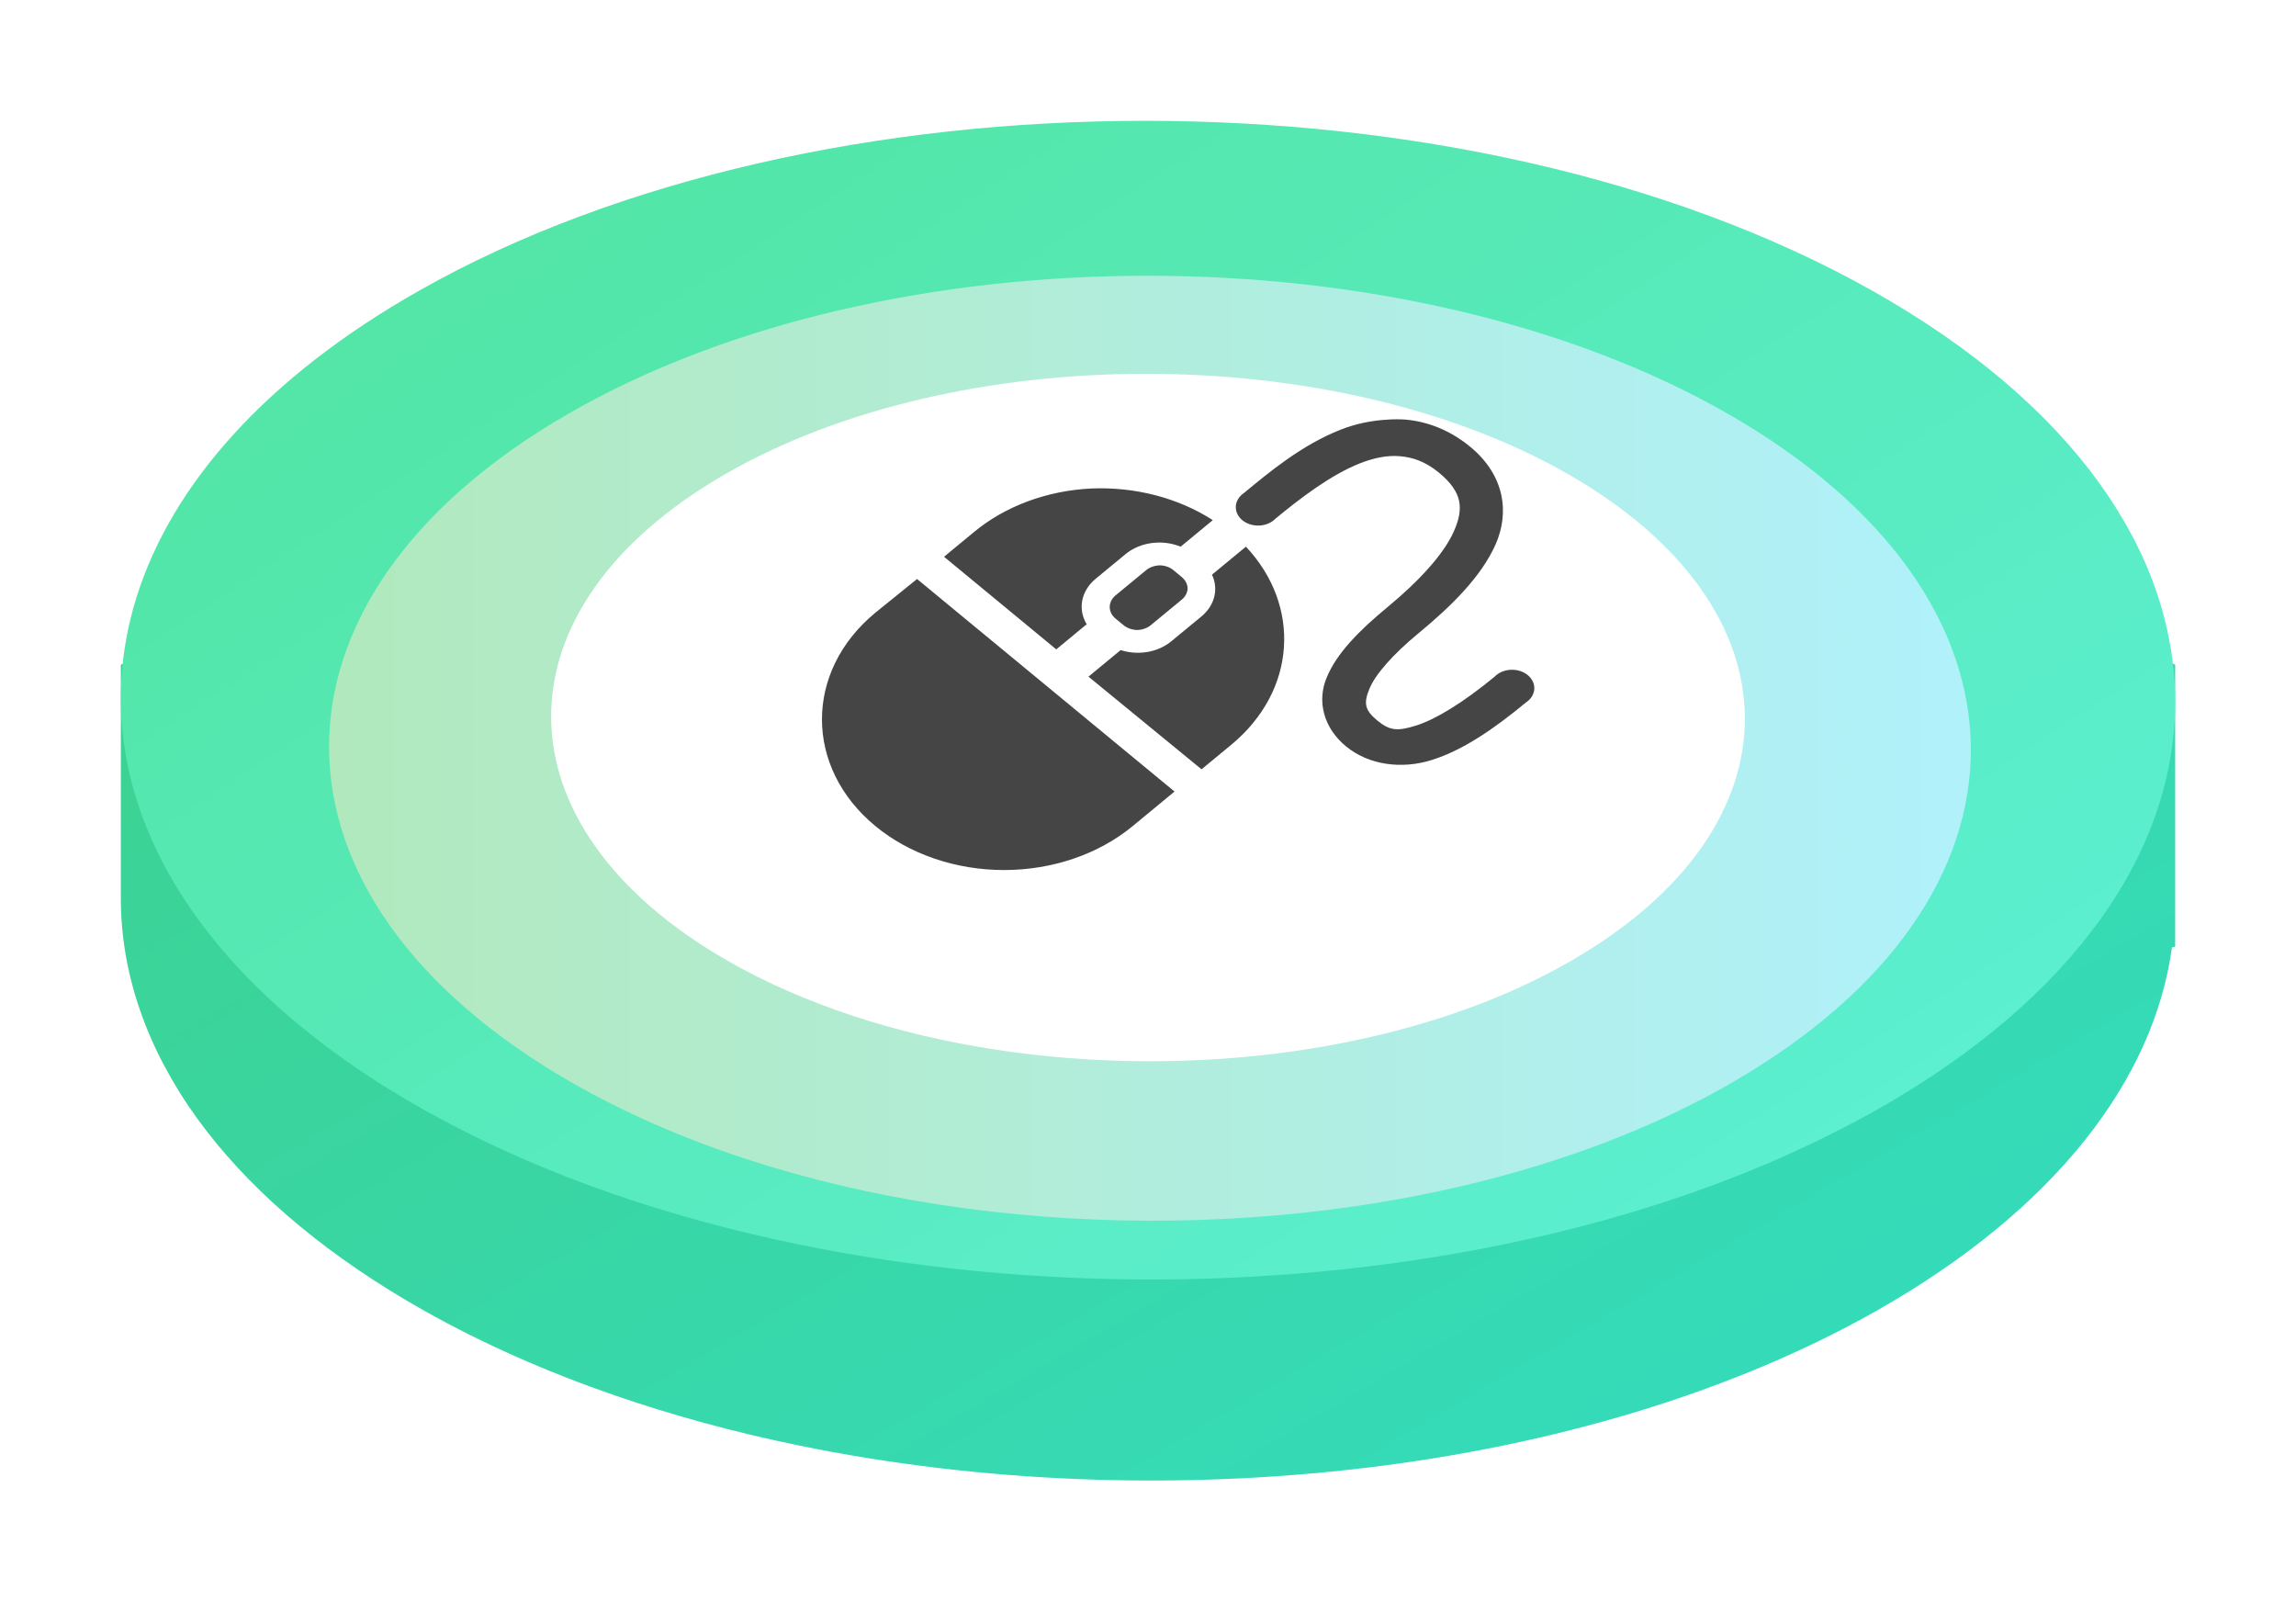
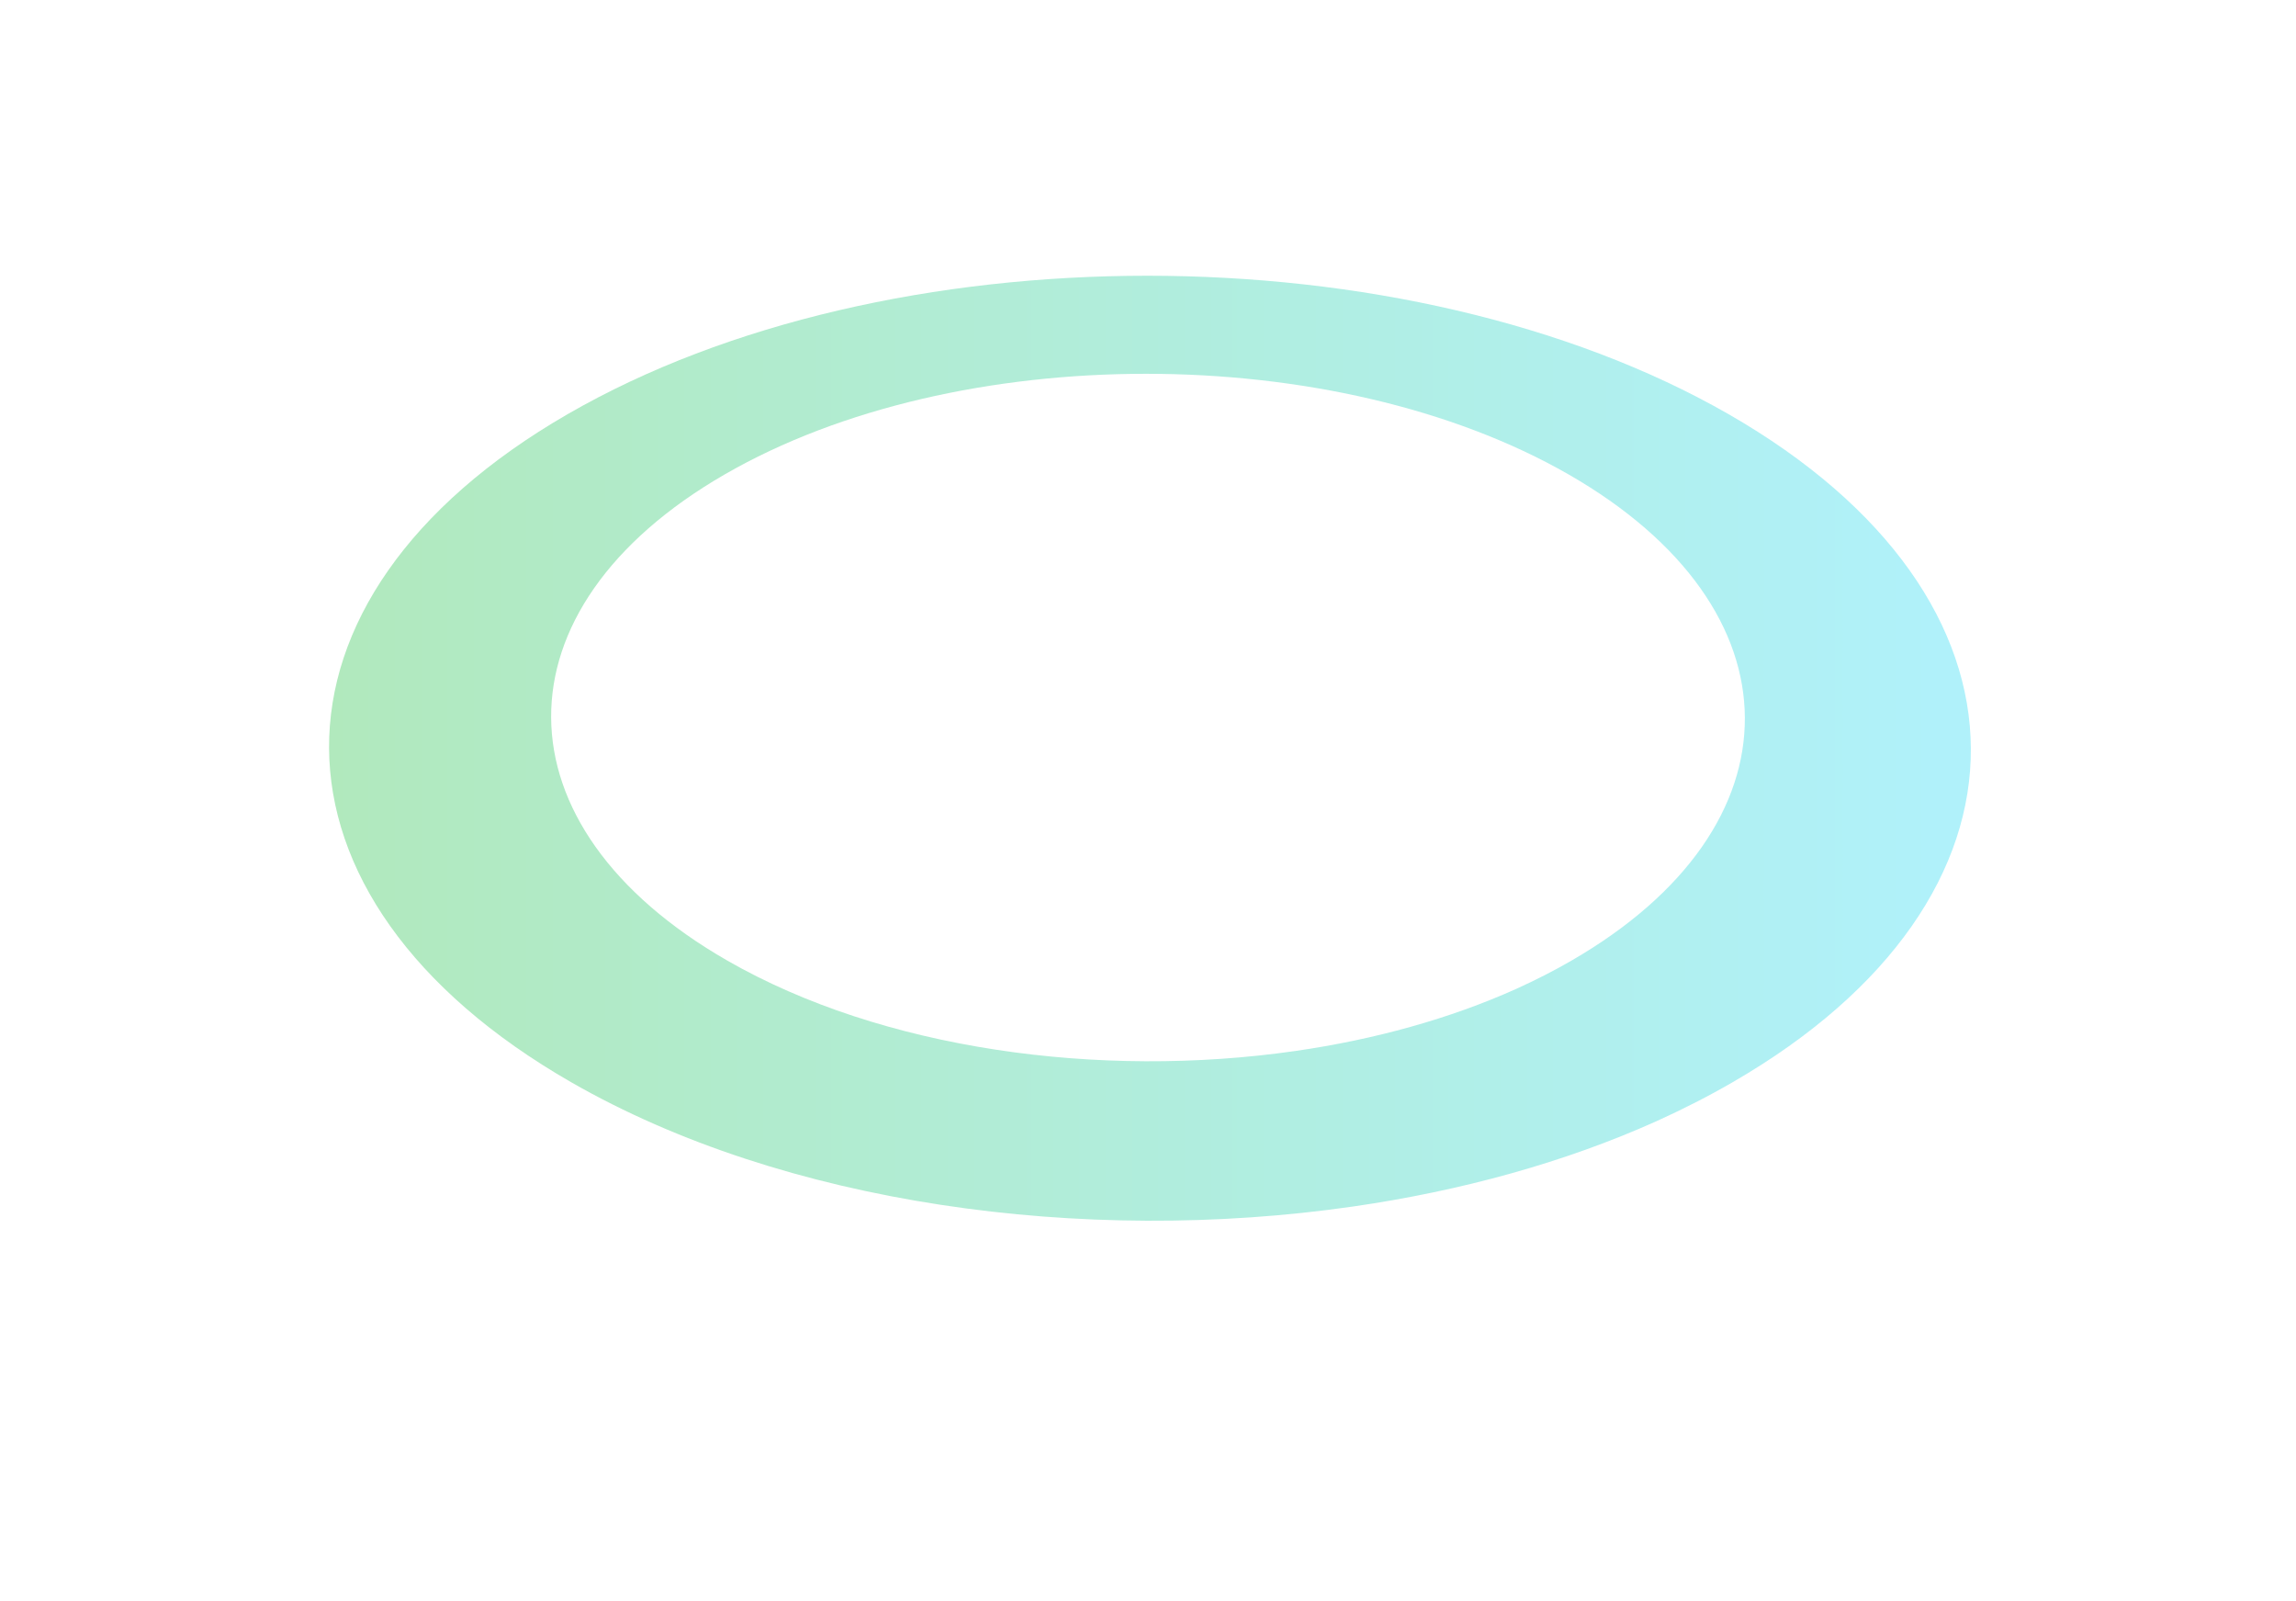
<svg xmlns="http://www.w3.org/2000/svg" fill="none" height="106" viewBox="0 0 152 106" width="152">
  <filter id="a" color-interpolation-filters="sRGB" filterUnits="userSpaceOnUse" height="106" width="152" x="0" y="0">
    <feFlood flood-opacity="0" result="BackgroundImageFix" />
    <feColorMatrix in="SourceAlpha" result="hardAlpha" type="matrix" values="0 0 0 0 0 0 0 0 0 0 0 0 0 0 0 0 0 0 127 0" />
    <feOffset dy="4" />
    <feGaussianBlur stdDeviation="4" />
    <feComposite in2="hardAlpha" operator="out" />
    <feColorMatrix type="matrix" values="0 0 0 0 0 0 0 0 0 0 0 0 0 0 0 0 0 0 0.25 0" />
    <feBlend in2="BackgroundImageFix" mode="normal" result="effect1_dropShadow_1045_1086" />
    <feBlend in="SourceGraphic" in2="effect1_dropShadow_1045_1086" mode="normal" result="shape" />
  </filter>
  <filter id="b" color-interpolation-filters="sRGB" filterUnits="userSpaceOnUse" height="66.551" width="108.689" x="21.785" y="10.253">
    <feFlood flood-opacity="0" result="BackgroundImageFix" />
    <feBlend in="SourceGraphic" in2="BackgroundImageFix" mode="normal" result="shape" />
    <feColorMatrix in="SourceAlpha" result="hardAlpha" type="matrix" values="0 0 0 0 0 0 0 0 0 0 0 0 0 0 0 0 0 0 127 0" />
    <feOffset dy="4" />
    <feGaussianBlur stdDeviation="10" />
    <feComposite in2="hardAlpha" k2="-1" k3="1" operator="arithmetic" />
    <feColorMatrix type="matrix" values="0 0 0 0 0.091 0 0 0 0 0.725 0 0 0 0 0.539 0 0 0 1 0" />
    <feBlend in2="shape" mode="normal" result="effect1_innerShadow_1045_1086" />
  </filter>
  <filter id="c" color-interpolation-filters="sRGB" filterUnits="userSpaceOnUse" height="65.507" width="99.027" x="26.486" y="10.742">
    <feFlood flood-opacity="0" result="BackgroundImageFix" />
    <feColorMatrix in="SourceAlpha" result="hardAlpha" type="matrix" values="0 0 0 0 0 0 0 0 0 0 0 0 0 0 0 0 0 0 127 0" />
    <feOffset dy="4" />
    <feGaussianBlur stdDeviation="5" />
    <feComposite in2="hardAlpha" operator="out" />
    <feColorMatrix type="matrix" values="0 0 0 0 0.361 0 0 0 0 0.937 0 0 0 0 0.808 0 0 0 1 0" />
    <feBlend in2="BackgroundImageFix" mode="normal" result="effect1_dropShadow_1045_1086" />
    <feBlend in="SourceGraphic" in2="effect1_dropShadow_1045_1086" mode="normal" result="shape" />
  </filter>
  <linearGradient id="d" gradientUnits="userSpaceOnUse" x1="-46.813" x2="31.978" y1="50.064" y2="184.573">
    <stop offset="0" stop-color="#3ed08a" />
    <stop offset="1" stop-color="#31dfca" />
  </linearGradient>
  <linearGradient id="e" gradientUnits="userSpaceOnUse" x1="-46.812" x2="45.713" y1="31.592" y2="172.925">
    <stop offset="0" stop-color="#50e39c" />
    <stop offset="1" stop-color="#60f3e2" />
  </linearGradient>
  <linearGradient id="f" gradientUnits="userSpaceOnUse" x1="128.1" x2="21.785" y1="42.212" y2="42.212">
    <stop offset="0" stop-color="#b0f1fa" />
    <stop offset="1" stop-color="#b1e9bd" />
  </linearGradient>
  <clipPath id="g">
-     <path d="m53.917 23.773h47.913v39.547h-47.913z" />
+     <path d="m53.917 23.773h47.913h-47.913z" />
  </clipPath>
  <g filter="url(#a)">
-     <path clip-rule="evenodd" d="m49.172 28.431-41.172 11.559v15.598c.03 4.919 1.718 9.828 5.062 14.457.217.29.436.591.66.879 3.332 4.291 8.117 8.316 14.354 11.831 3.882 2.184 8.117 4.051 12.596 5.6 3.882 1.341 7.948 2.448 12.134 3.309 24.119 4.976 52.171 2.001 71.438-8.909 11.828-6.712 18.336-15.279 19.544-24.041l.213-.054v-18.678l-41.588-11.55c-8.499-2.036-17.571-3.055-26.637-3.055-9.068 0-18.129 1.019-26.602 3.055z" fill="url(#d)" fill-rule="evenodd" />
-     <path clip-rule="evenodd" d="m27.761 15.232c-20.272 11.473-24.939 28.401-14.036 42.427 3.328 4.287 8.114 8.301 14.351 11.807.129.072.256.142.379.205 3.769 2.089 7.867 3.889 12.188 5.374.014 0 .018.009.018.009 3.892 1.344 7.959 2.442 12.143 3.302 15.484 3.198 32.598 3.111 47.966-.247 7.683-1.671 14.926-4.165 21.318-7.485.727-.369 1.451-.761 2.156-1.159 26.465-14.982 26.322-39.258-.32-54.235-13.32-7.488-30.745-11.232-48.145-11.232-17.402 0-34.784 3.744-48.017 11.232" fill="url(#e)" fill-rule="evenodd" />
    <g filter="url(#b)">
      <path clip-rule="evenodd" d="m37.579 19.414c-21.156 12.213-21.044 32.017.252 44.232 14.057 8.065 33.84 10.8 51.742 8.217 7.162-1.034 14.033-2.923 20.109-5.657 1.737-.787 3.409-1.637 5.004-2.56 21.152-12.215 21.036-32.014-.253-44.232-10.648-6.105-24.574-9.162-38.482-9.162-13.908 0-27.797 3.057-38.372 9.162" fill="url(#f)" fill-rule="evenodd" />
    </g>
    <g filter="url(#c)">
      <path clip-rule="evenodd" d="m47.97 23.407c-15.382 8.885-15.301 23.293.183 32.179 10.221 5.867 24.605 7.857 37.621 5.978 5.207-.752 10.203-2.127 14.621-4.115 1.263-.573 2.479-1.191 3.638-1.863 15.38-8.886 15.295-23.291-.183-32.179-7.742-4.441-17.868-6.665-27.98-6.665-10.112 0-20.211 2.224-27.9 6.665" fill="#fff" fill-rule="evenodd" />
    </g>
    <g clip-path="url(#g)">
      <path d="m91.925 23.773c-1.106.05-2.197.283-3.168.666-2.589 1.019-4.747 2.825-6.391 4.183-.162.107-.295.241-.39.393-.095.152-.15.319-.162.49-.012.171.021.342.095.501.074.16.188.305.334.426.146.121.322.215.516.276.194.061.401.088.608.079.207-.009.409-.055.594-.133.184-.078.347-.188.476-.321 1.622-1.339 3.667-2.905 5.587-3.661.96-.377 1.828-.544 2.648-.475.82.07 1.664.327 2.593 1.092 1.565 1.293 1.653 2.382.977 3.898-.673 1.516-2.353 3.323-4.375 4.99-1.935 1.597-3.38 3.085-4.032 4.659-.332.782-.39 1.625-.165 2.433.224.808.721 1.546 1.433 2.13 1.515 1.25 3.706 1.536 5.7.902 1.996-.633 3.986-1.958 6.219-3.803.162-.107.295-.241.39-.393.094-.152.149-.319.161-.49.011-.171-.022-.342-.096-.501s-.188-.305-.335-.426c-.146-.121-.322-.215-.516-.276-.193-.061-.4-.088-.607-.078-.207.009-.41.055-.594.133-.184.078-.346.188-.476.322-2.099 1.732-3.907 2.826-5.182 3.231-1.275.406-1.782.336-2.591-.332-.829-.684-.91-1.144-.52-2.091.393-.948 1.508-2.242 3.284-3.708 2.165-1.786 4.126-3.727 5.068-5.847.94-2.117.605-4.586-1.671-6.464-1.316-1.087-2.808-1.678-4.318-1.806-.364-.024-.73-.024-1.095 0zm-19.696 4.563c-2.935.143-5.702 1.175-7.771 2.899l-1.961 1.618 7.43 6.131 2.014-1.664c-.294-.486-.397-1.037-.293-1.574.103-.537.408-1.034.87-1.421l2.016-1.663c.469-.382 1.071-.633 1.721-.718.65-.085 1.317-.001 1.906.242l2.13-1.758c-2.294-1.475-5.155-2.218-8.059-2.093zm10.252 3.85-2.246 1.854c.221.466.273.974.151 1.464-.123.49-.415.939-.842 1.294l-2.016 1.663c-.43.352-.974.593-1.567.694-.593.101-1.208.058-1.772-.124l-2.13 1.758 7.486 6.133 1.959-1.617c4.342-3.584 4.648-9.216.979-13.119zm-5.702 1.237c-.348.008-.679.127-.921.333l-2.016 1.662c-.241.203-.376.476-.376.761 0 .284.135.557.376.76l.52.427c.242.207.573.327.921.335.348-.008.679-.128.921-.335l2.016-1.663c.25-.2.394-.473.402-.76-.009-.287-.154-.56-.404-.76l-.516-.427c-.119-.103-.262-.186-.42-.243-.158-.057-.328-.088-.501-.092zm-16.068.903-2.764 2.233c-4.708 3.888-4.708 10.229 0 14.117 1.119.924 2.448 1.657 3.91 2.157 1.462.5 3.03.757 4.613.757s3.15-.257 4.613-.757c1.462-.5 2.791-1.233 3.91-2.157l2.764-2.282-17.046-14.069z" fill="#454545" />
    </g>
  </g>
</svg>